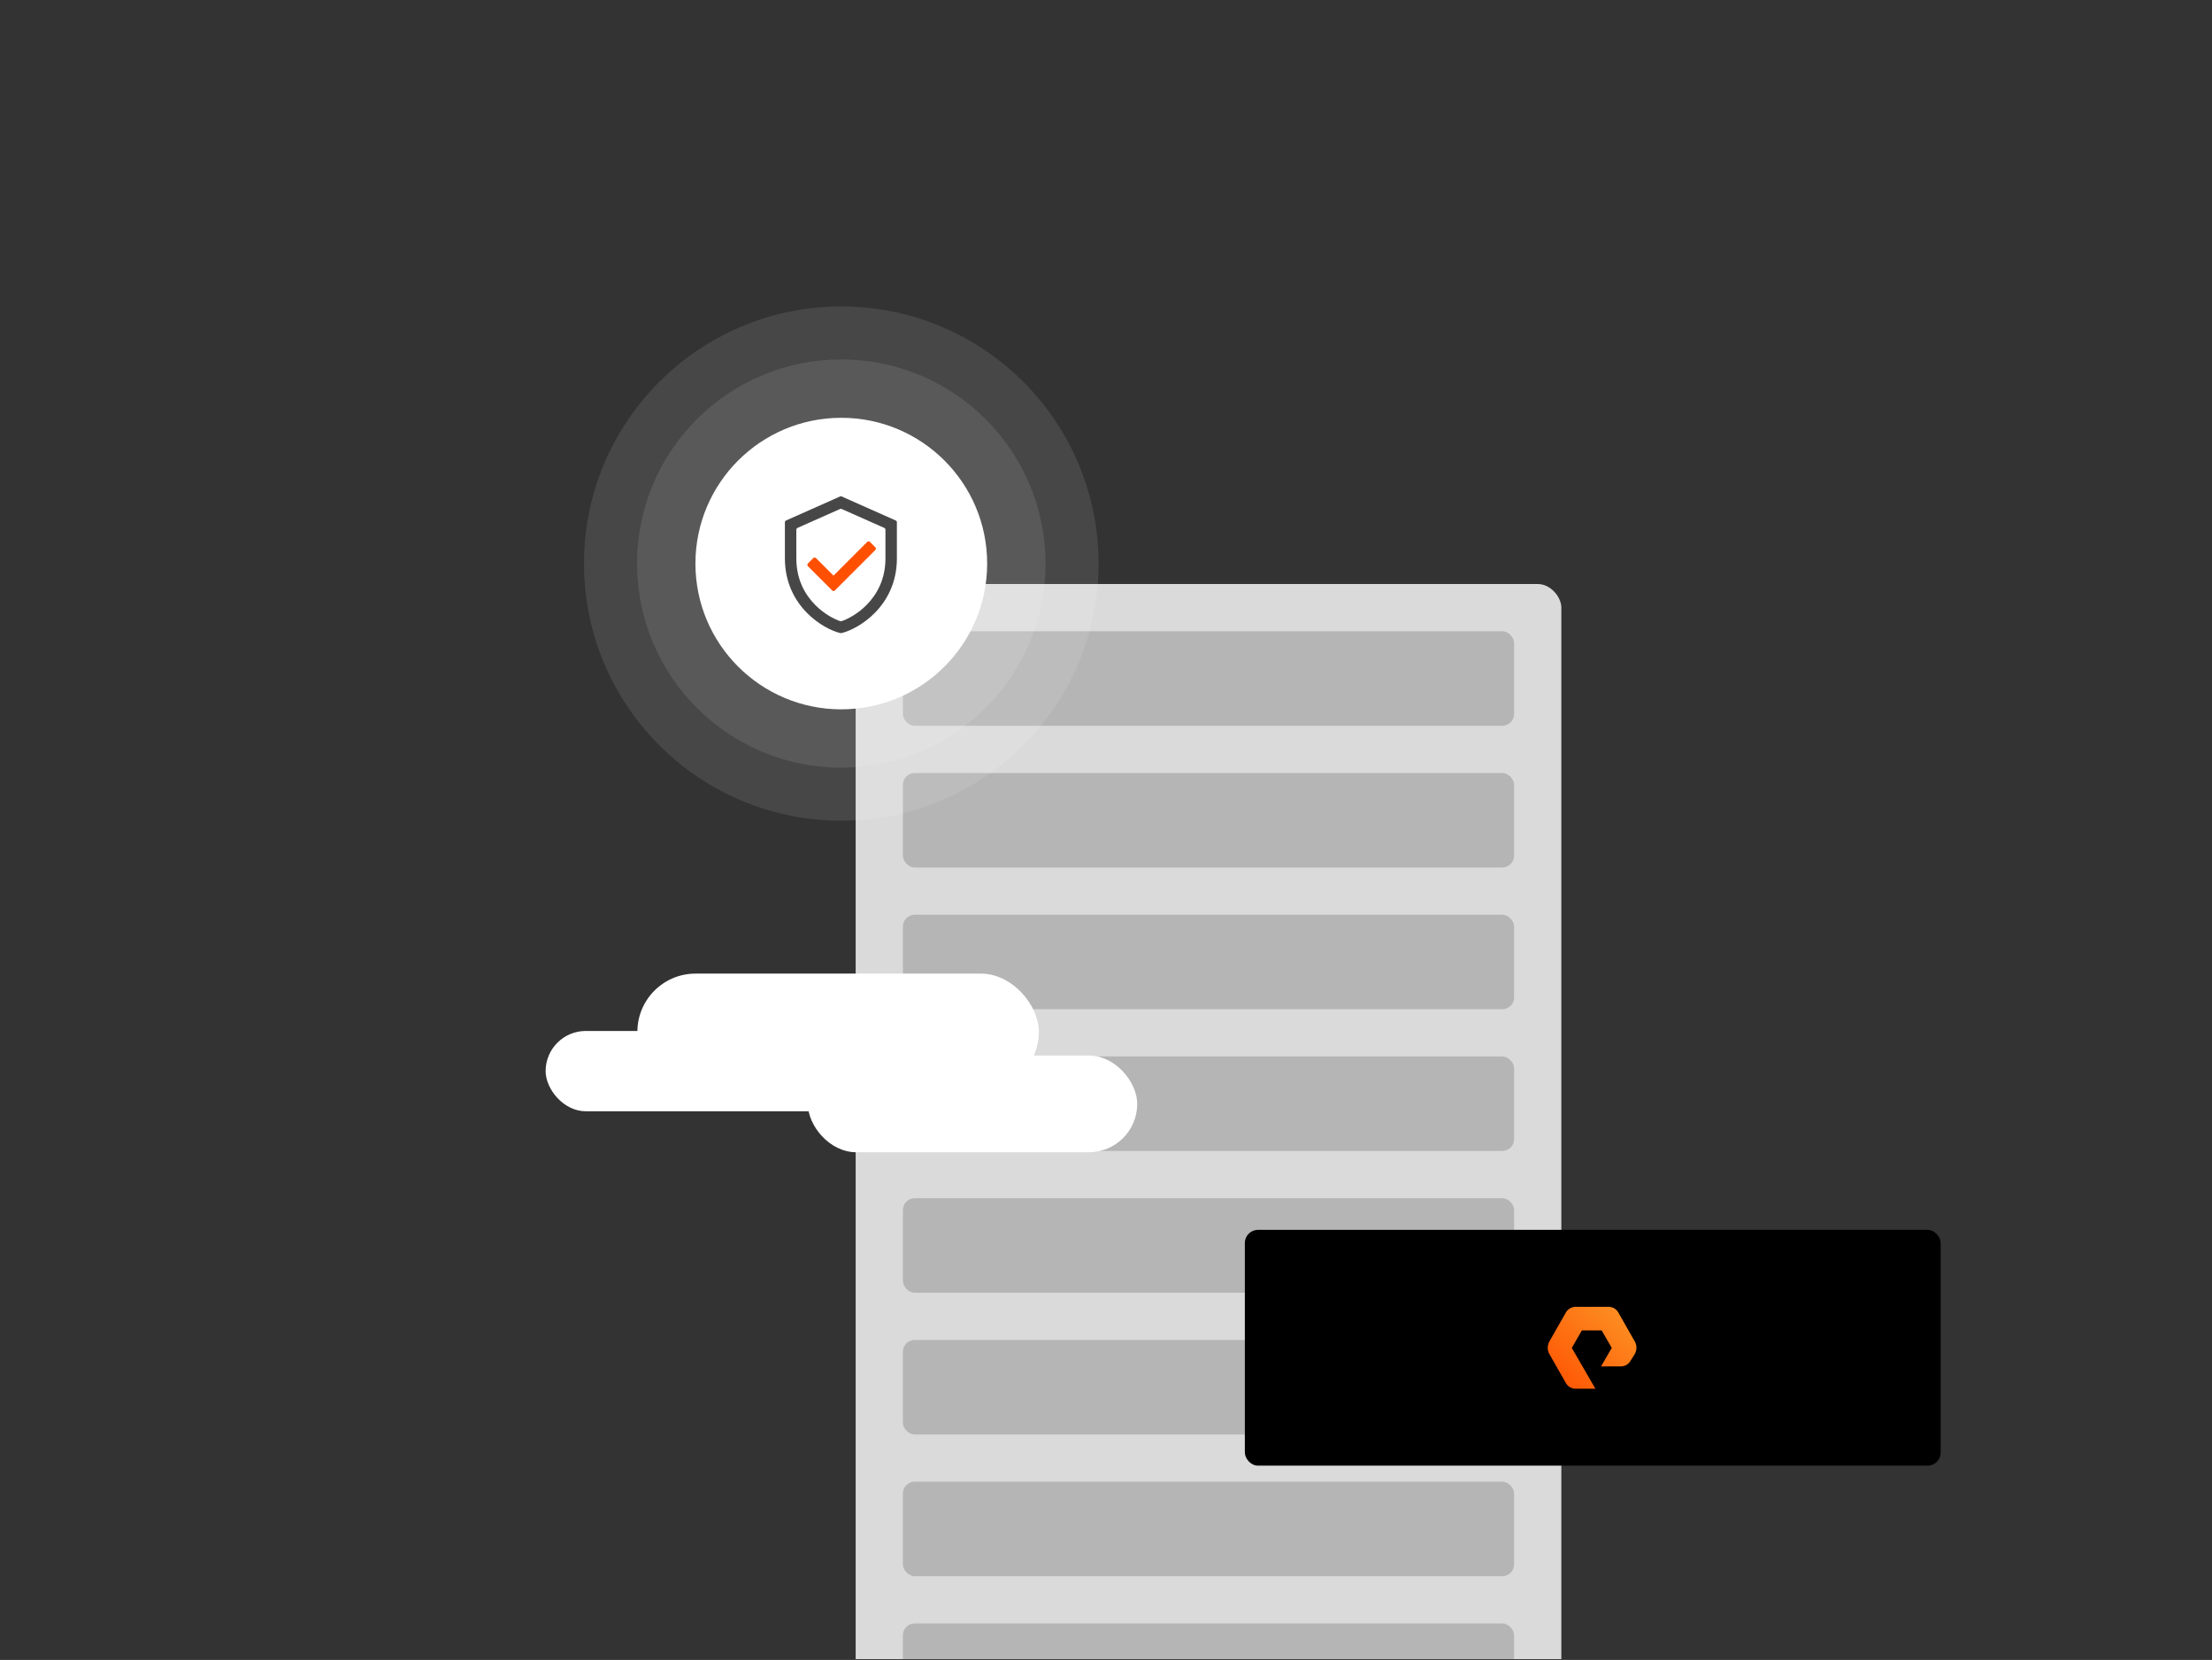
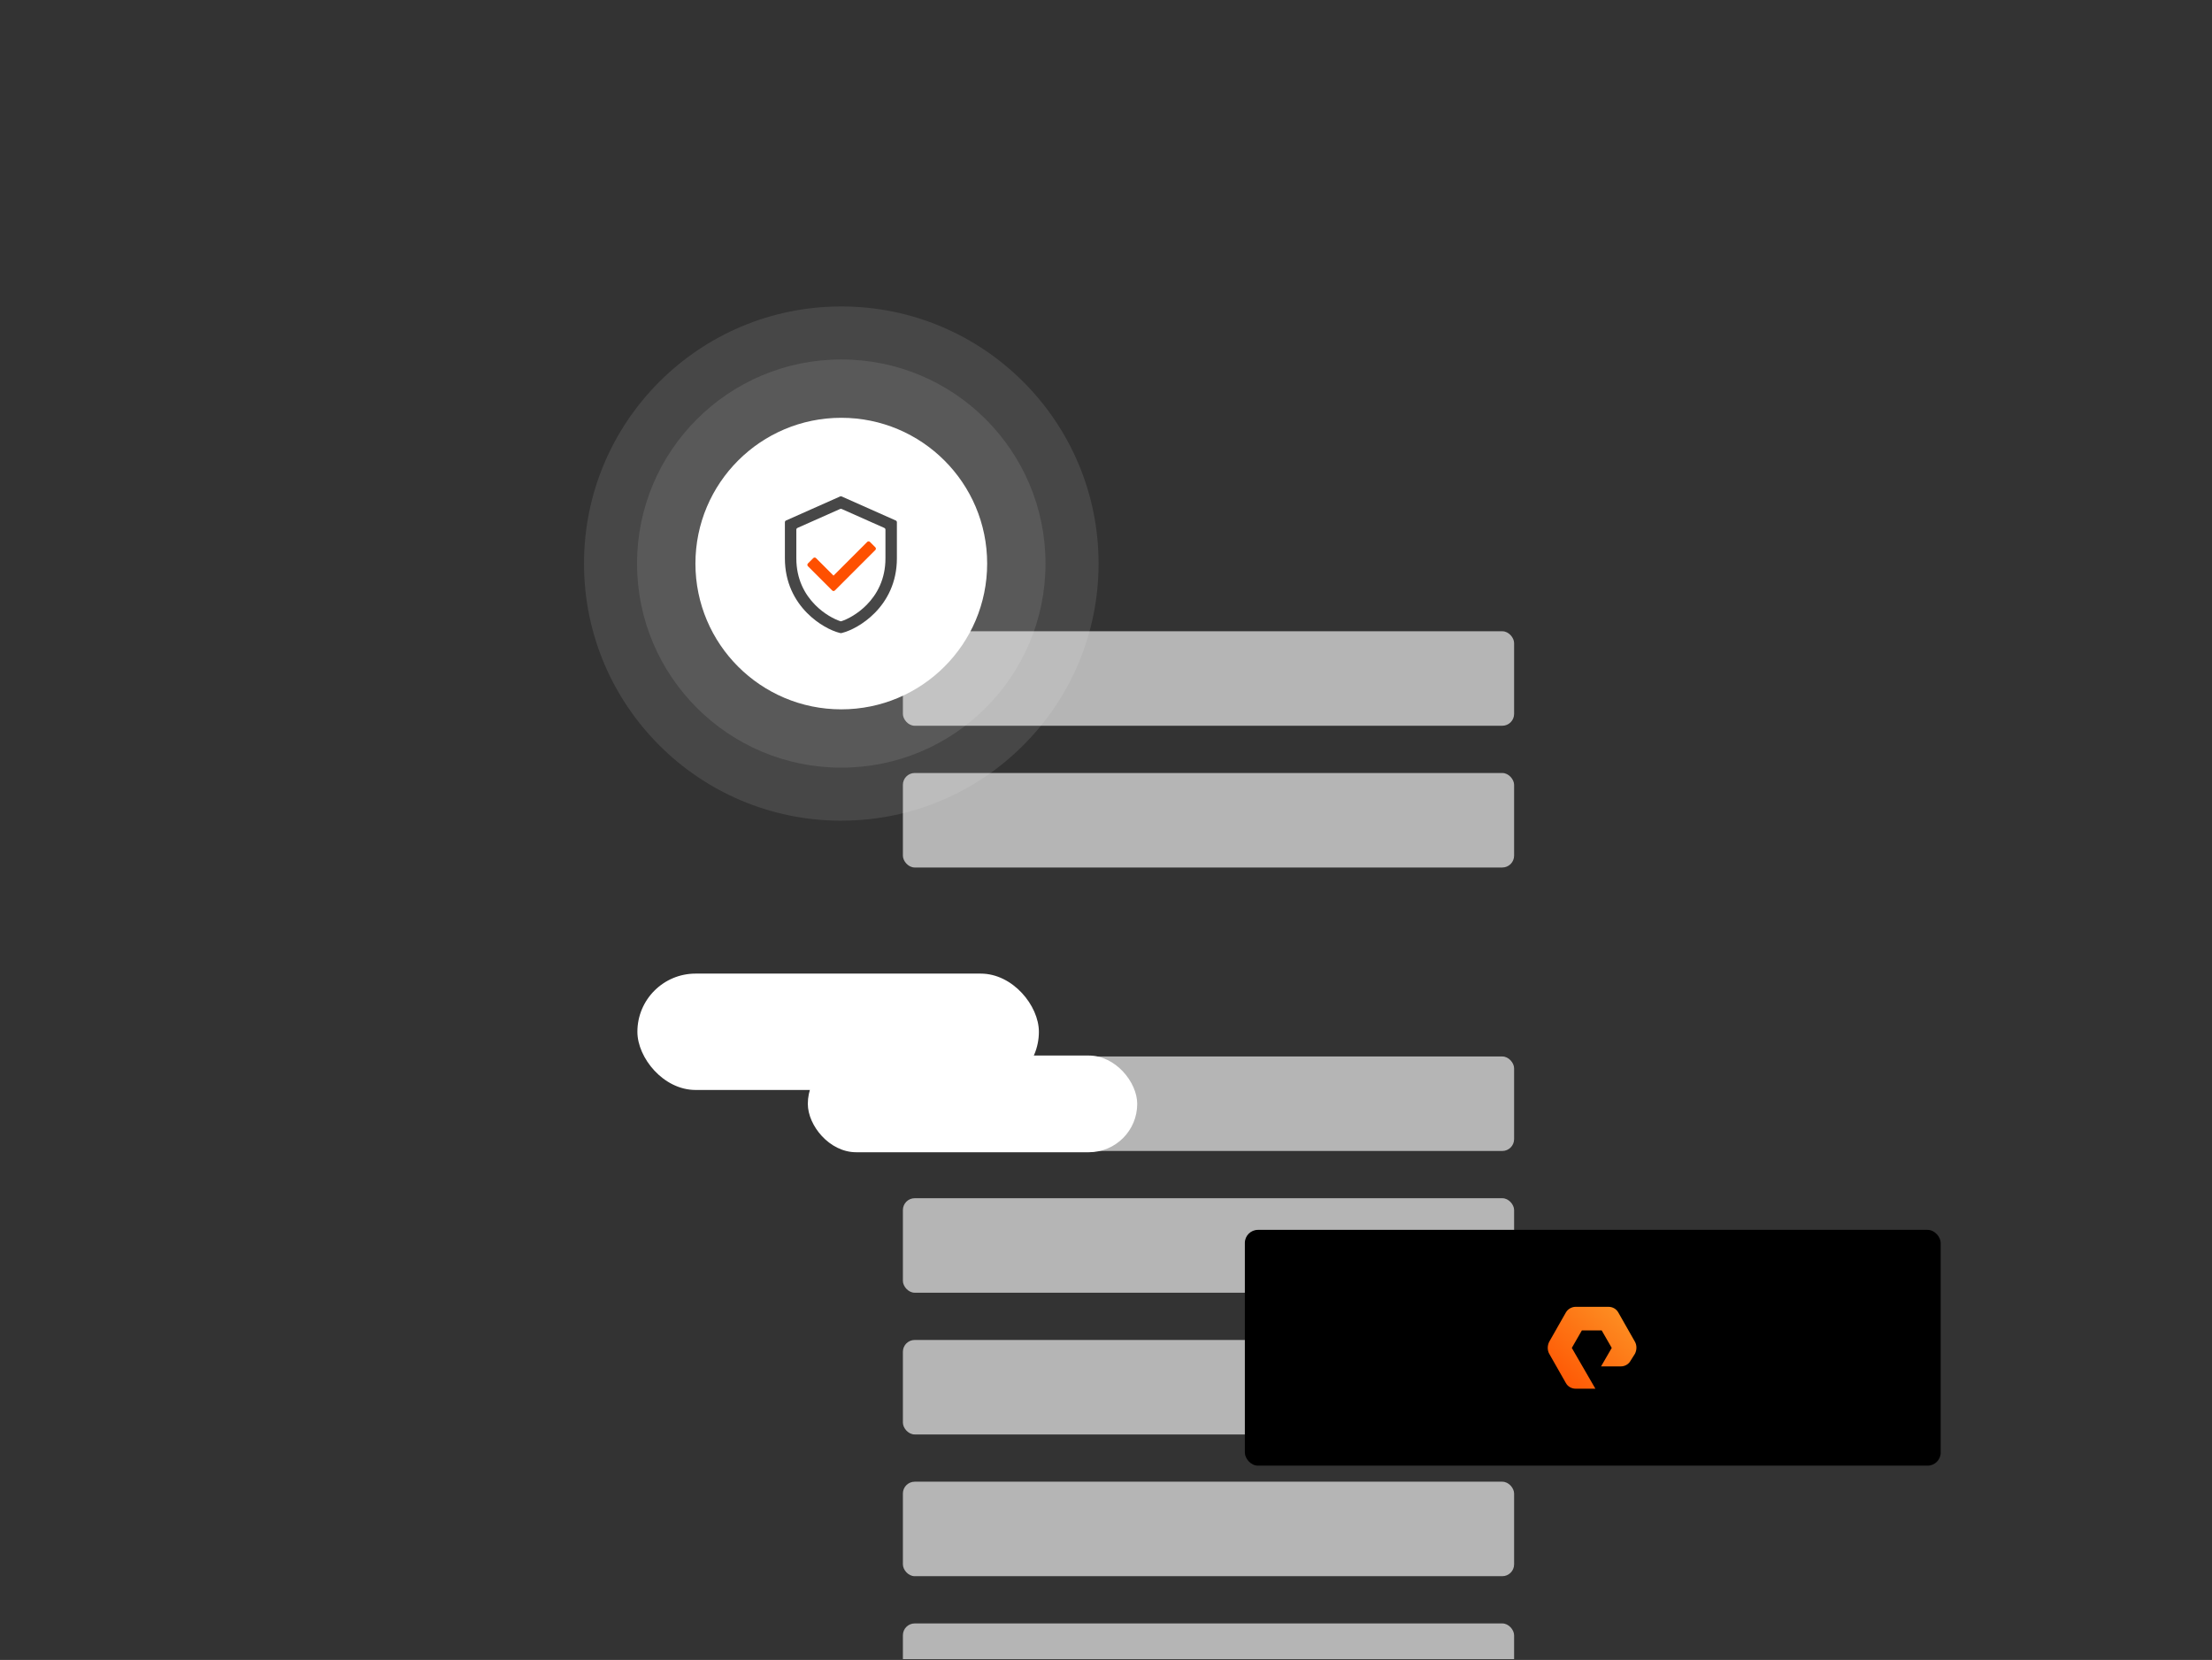
<svg xmlns="http://www.w3.org/2000/svg" width="693" height="520" viewBox="0 0 693 520" fill="none">
  <rect x="0" y="0" width="693" height="520" fill="#333333" stroke="none" />
  <g clip-path="url(#clip0_908_13798)">
-     <rect x="268.069" y="182.955" width="221.087" height="345.044" rx="7.4" fill="#DADADA" />
    <rect x="282.87" y="197.755" width="191.485" height="29.602" rx="3.7" fill="#B5B5B5" />
    <rect x="282.87" y="242.158" width="191.485" height="29.602" rx="3.7" fill="#B5B5B5" />
-     <rect x="282.87" y="286.56" width="191.485" height="29.602" rx="3.7" fill="#B5B5B5" />
    <rect x="282.87" y="330.963" width="191.485" height="29.602" rx="3.7" fill="#B5B5B5" />
    <rect x="282.87" y="375.365" width="191.485" height="29.602" rx="3.7" fill="#B5B5B5" />
    <rect x="282.87" y="419.768" width="191.485" height="29.602" rx="3.7" fill="#B5B5B5" />
    <rect x="282.87" y="464.17" width="191.485" height="29.602" rx="3.7" fill="#B5B5B5" />
    <rect x="282.87" y="508.572" width="191.485" height="29.602" rx="3.7" fill="#B5B5B5" />
    <rect x="199.689" y="305" width="125.785" height="36.452" rx="18.226" fill="white" />
    <rect x="253.085" y="330.67" width="103.195" height="30.291" rx="15.146" fill="white" />
-     <rect x="170.939" y="322.969" width="94.981" height="25.157" rx="12.579" fill="white" />
    <path opacity="0.1" d="M263.57 257.087C308.085 257.087 344.174 221.023 344.174 176.538C344.174 132.054 308.085 96 263.57 96C219.054 96 182.965 132.064 182.965 176.549C182.965 221.033 219.054 257.098 263.57 257.098V257.087Z" fill="white" />
    <path opacity="0.1" d="M263.569 240.483C298.907 240.483 327.548 211.861 327.548 176.549C327.548 141.236 298.907 112.604 263.569 112.604C228.232 112.604 199.58 141.236 199.58 176.549C199.58 211.861 228.222 240.483 263.559 240.483H263.569Z" fill="white" />
    <path d="M263.57 222.215C288.815 222.215 309.267 201.766 309.267 176.549C309.267 151.332 288.804 130.883 263.57 130.883C238.335 130.883 217.872 151.332 217.872 176.549C217.872 201.766 238.335 222.215 263.57 222.215Z" fill="white" />
    <path fill-rule="evenodd" clip-rule="evenodd" d="M263.201 155.522C263.356 155.453 263.532 155.453 263.686 155.522L280.633 163.054C280.849 163.15 280.988 163.364 280.988 163.6V174.911C280.988 182.565 277.842 188.176 274.07 192.001C270.502 195.619 266.397 197.62 263.883 198.255L263.59 198.329C263.494 198.353 263.394 198.353 263.297 198.329L263.005 198.255C260.491 197.62 256.385 195.619 252.818 192.001C249.045 188.176 245.899 182.565 245.899 174.911V163.6C245.899 163.364 246.038 163.15 246.254 163.054L263.201 155.522ZM249.839 165.383C249.623 165.479 249.484 165.693 249.484 165.929V174.911C249.484 181.484 252.154 186.224 255.37 189.485C258.175 192.328 261.311 193.957 263.268 194.6C263.382 194.637 263.505 194.637 263.62 194.6C265.577 193.957 268.713 192.328 271.518 189.485C274.733 186.224 277.404 181.484 277.404 174.911V165.929C277.404 165.693 277.265 165.479 277.049 165.383L263.686 159.445C263.532 159.376 263.356 159.376 263.201 159.445L249.839 165.383Z" fill="#474747" />
    <path d="M272.545 169.765C272.312 169.532 271.933 169.532 271.7 169.765L261.139 180.326L255.647 174.834C255.414 174.601 255.036 174.601 254.802 174.834L253.112 176.524C252.879 176.757 252.879 177.136 253.112 177.369L260.716 184.973C260.95 185.206 261.328 185.206 261.561 184.973L274.235 172.3C274.468 172.066 274.468 171.688 274.235 171.455L272.545 169.765Z" fill="#FE5000" />
    <rect x="390" y="385.28" width="218" height="73.864" rx="4.104" fill="black" />
    <path fill-rule="evenodd" clip-rule="evenodd" d="M499.821 435.035H493.614C492.333 435.035 491.151 434.337 490.56 433.239L485.338 424.058C484.747 422.96 484.747 421.563 485.338 420.366L490.56 411.184C491.151 410.087 492.432 409.388 493.614 409.388H503.959C505.24 409.388 506.422 410.087 507.014 411.184L512.235 420.366C512.827 421.463 512.827 422.86 512.235 424.058L510.856 426.253C510.265 427.351 509.083 428.05 507.802 428.05H501.595L504.945 422.262L501.792 416.773H495.585L492.432 422.262L499.821 435.035Z" fill="url(#paint0_linear_908_13798)" />
  </g>
  <defs>
    <linearGradient id="paint0_linear_908_13798" x1="484.895" y1="435.035" x2="510.46" y2="407.34" gradientUnits="userSpaceOnUse">
      <stop stop-color="#FE5000" />
      <stop offset="1" stop-color="#FD9627" />
    </linearGradient>
    <clipPath id="clip0_908_13798">
      <rect width="693" height="519.75" fill="white" />
    </clipPath>
  </defs>
</svg>